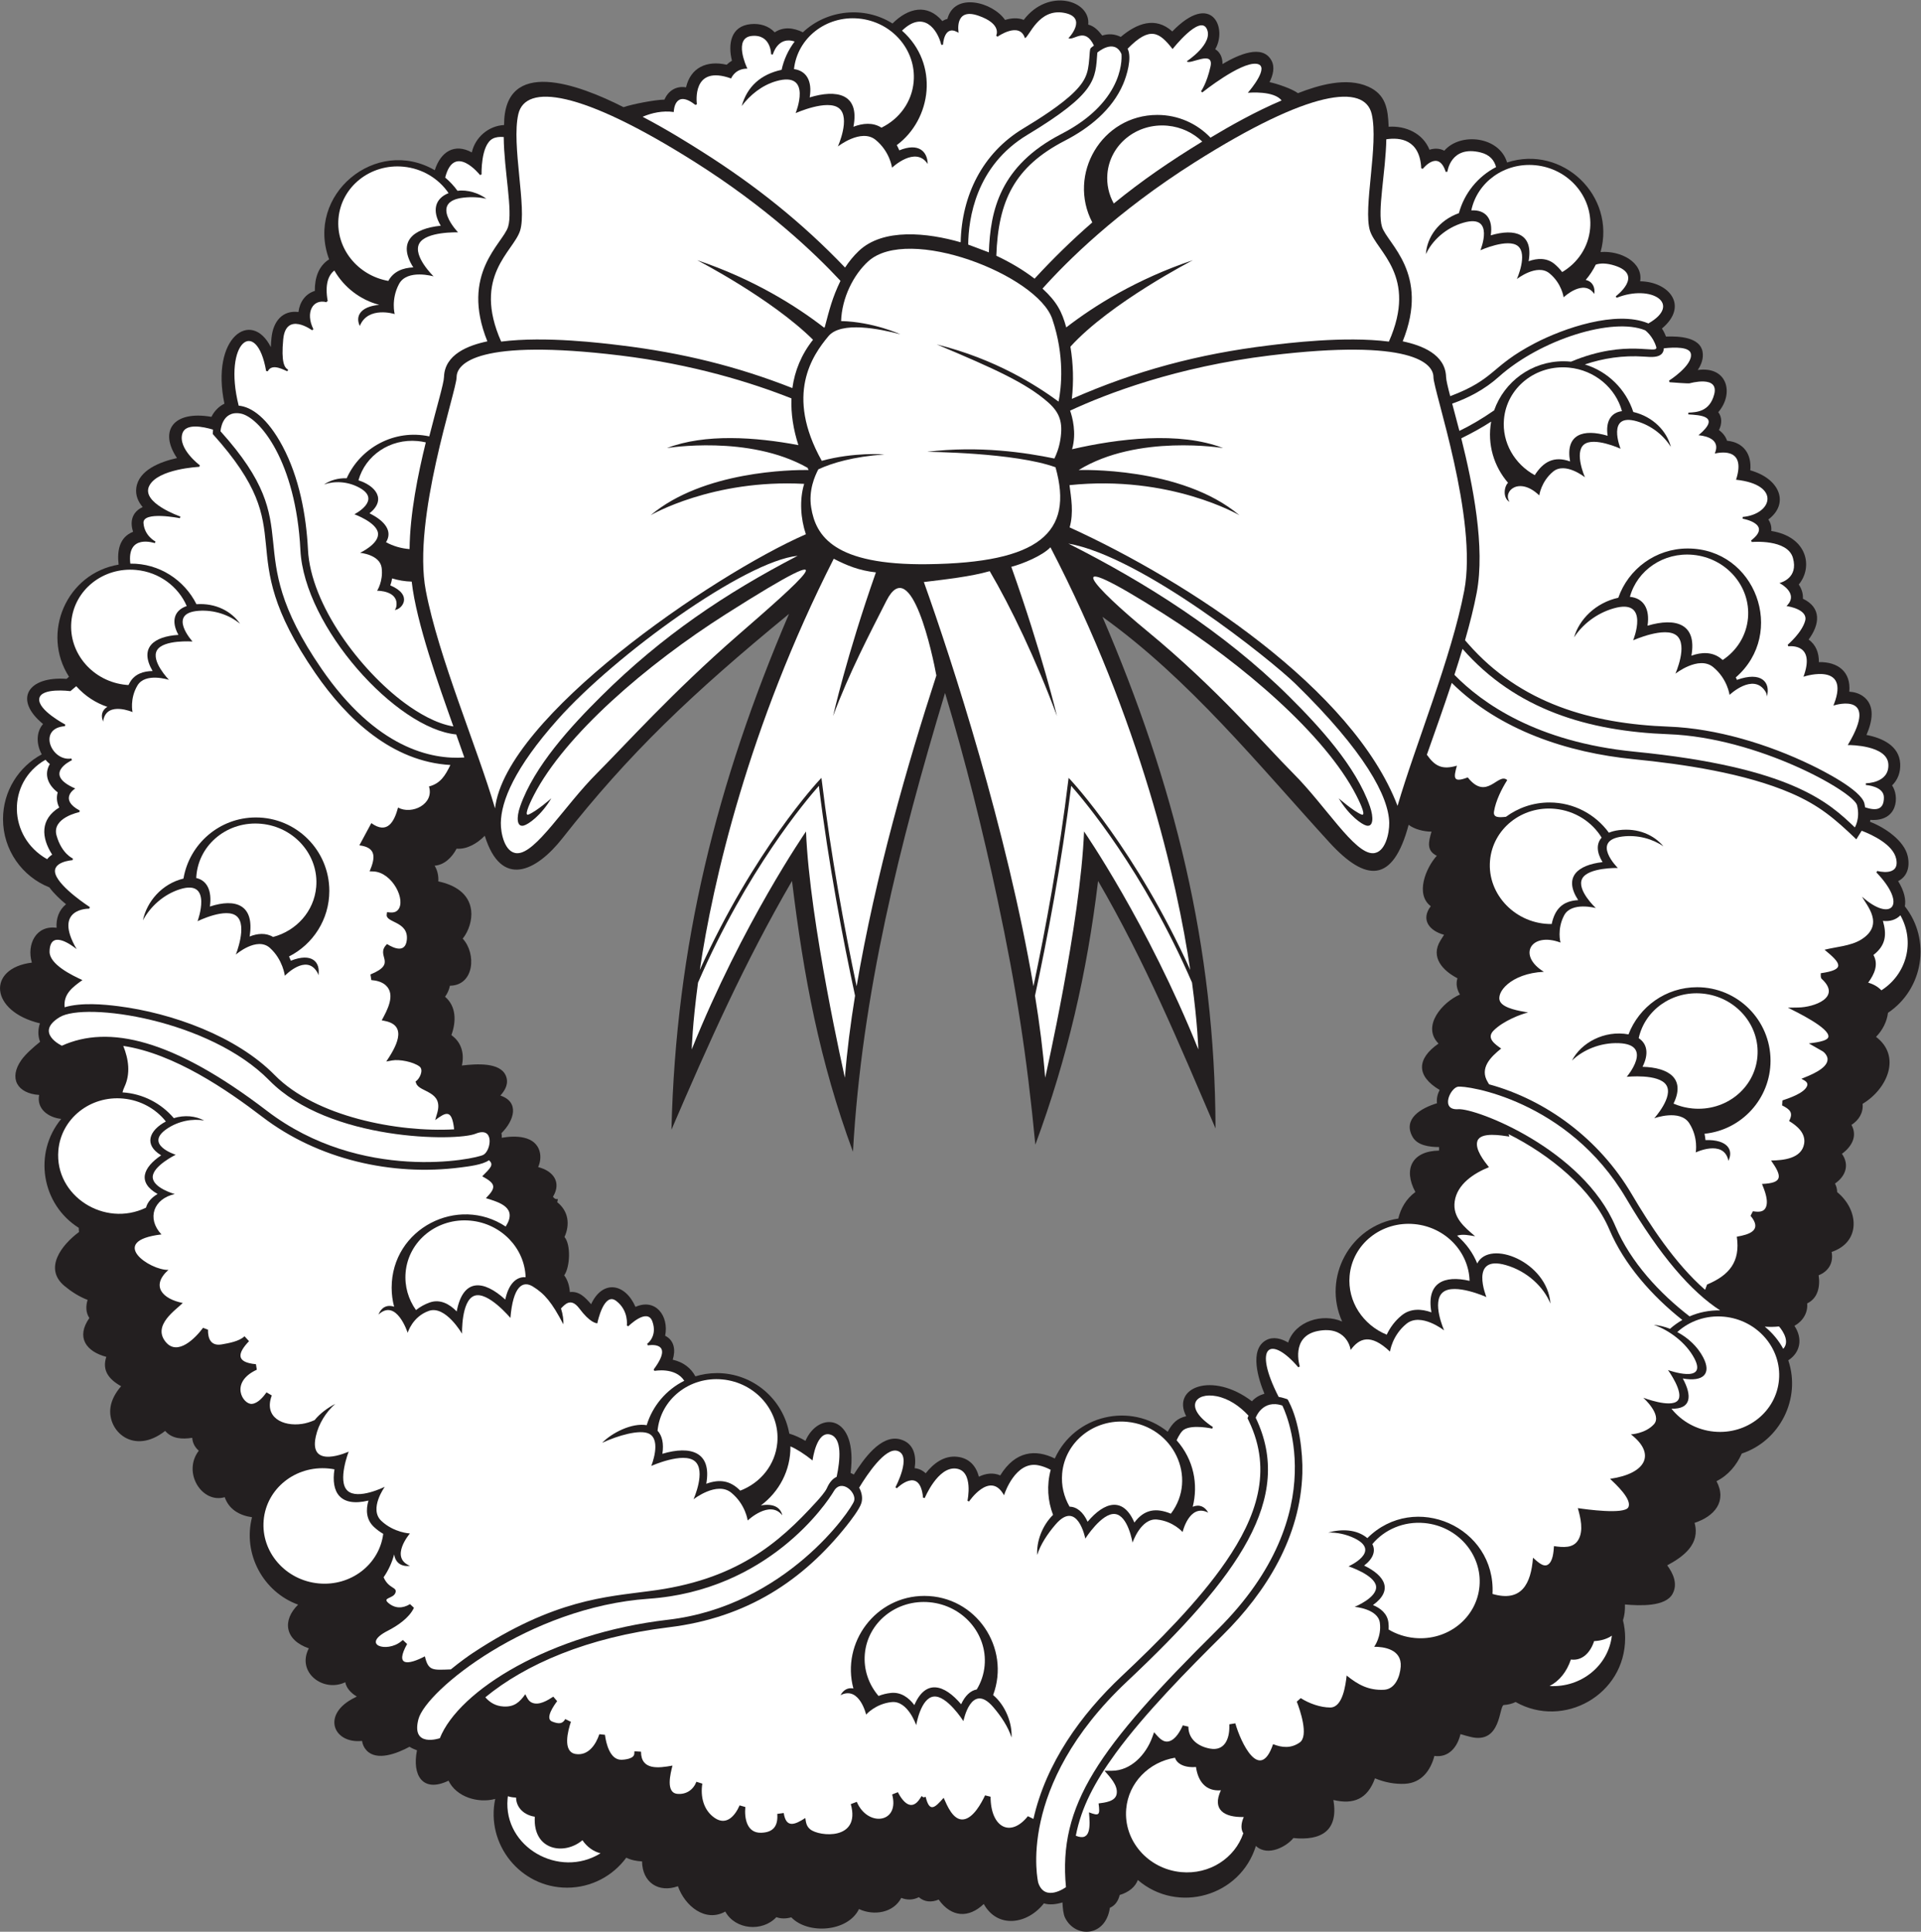
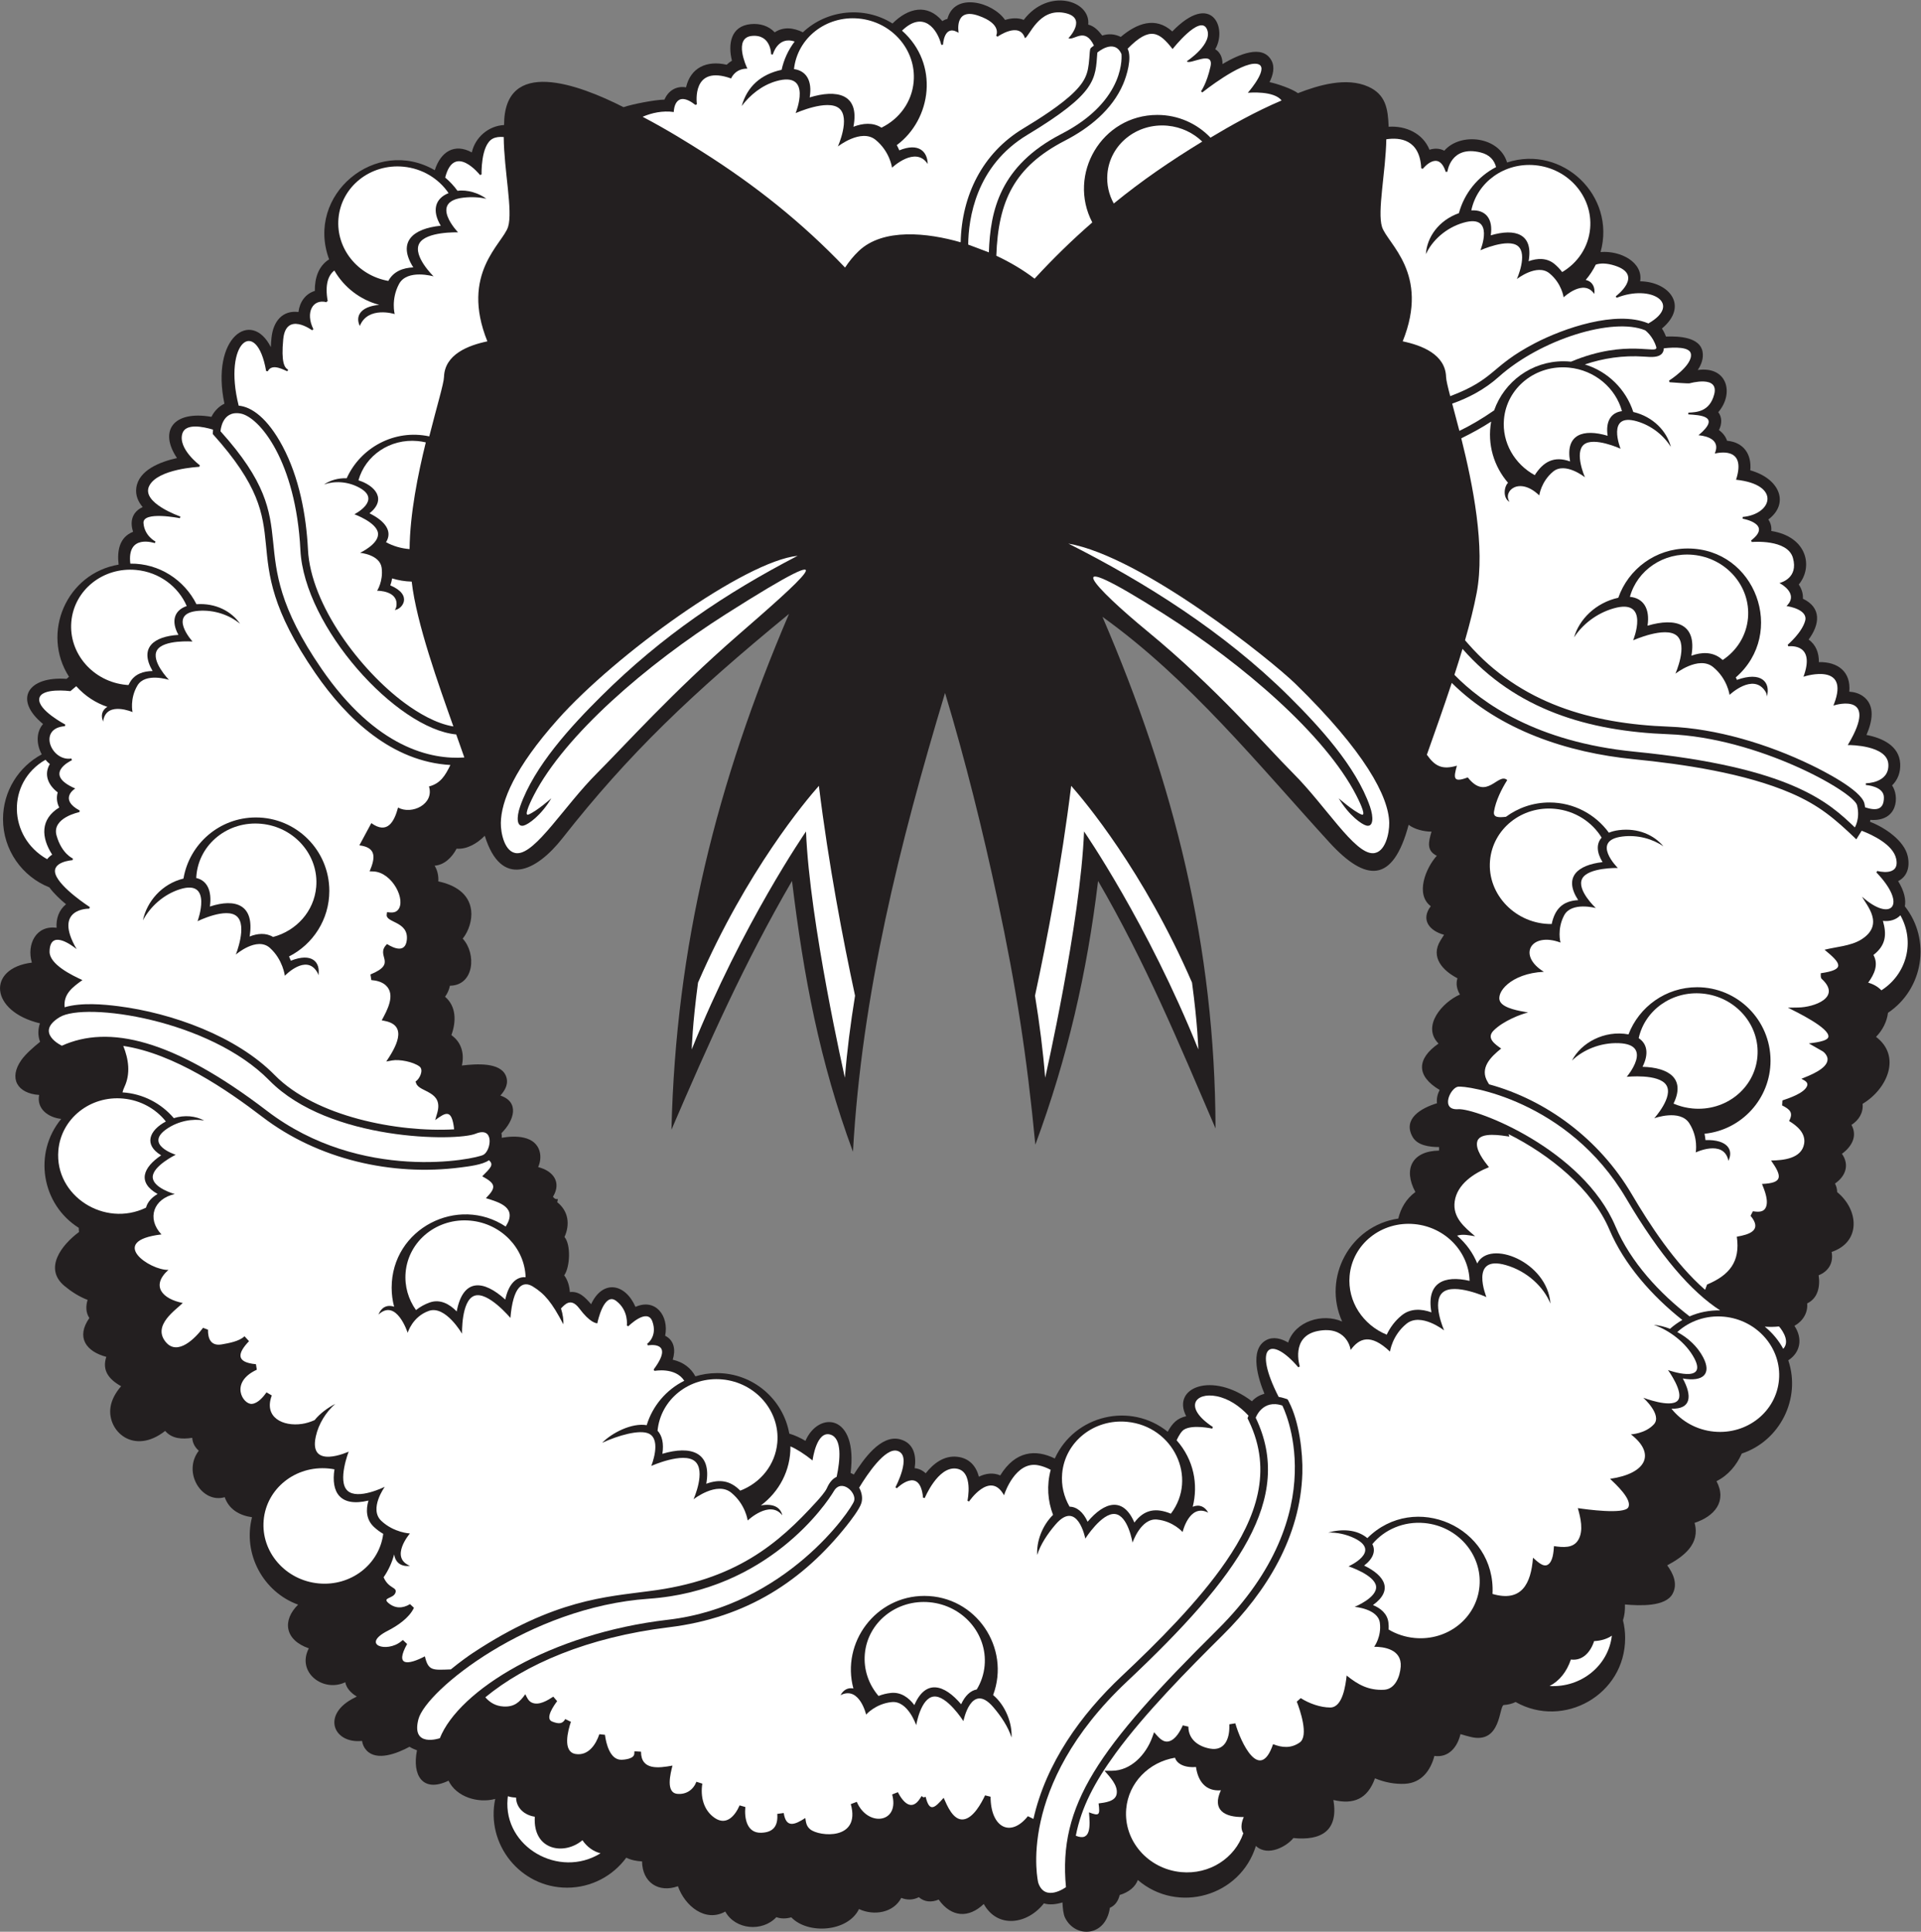
<svg xmlns="http://www.w3.org/2000/svg" viewBox="0 0 730.107 734.107" height="734.107" width="730.107" xml:space="preserve" id="svg2" version="1.1">
  <rect x="0" y="0" width="730.107" height="734.107" fill="#808080" stroke="none" />
  <defs id="defs6" />
  <g transform="matrix(1.333,0,0,-1.333,0,734.107)" id="g10">
    <g transform="scale(0.1)" id="g12">
      <path id="path14" style="fill:#231f20;fill-opacity:1;fill-rule:evenodd;stroke:none" d="m 3342.42,5417.5 c 112.03,115.76 157.96,9.72 122.42,-50.63 14.84,-8.69 21.14,-25.33 20.71,-42.29 45.16,26.79 113.91,57.72 139.66,10.08 10.4,-19.24 4.28,-42.06 -5.5,-61.66 20.95,-4.17 65.04,-19.24 80.97,-31.46 58.85,22.92 138.07,46.51 200.43,18.64 50.43,-22.54 56.29,-63.9 58.21,-114.39 49.35,3.47 98.07,-19.34 116.44,-65.53 14.31,4.62 29,4.2 42.24,-2.72 45.64,53.08 156.82,41.13 178.98,-33.56 157.75,51.35 311.2,-94.92 266.58,-255.37 58.04,4.75 121.92,-29.98 112.86,-83.36 81.68,-0.98 139.97,-69.4 62.06,-134.66 4.84,-7.24 8.41,-14.64 11.59,-22.94 37.37,1.56 96.72,-1.72 104.21,-42.94 3.42,-18.8 -3.19,-36.69 -13.67,-52.37 84.84,11.72 104.23,-67.09 58.6,-120.16 11.29,-15.05 10.46,-33.97 1.9,-51.09 10.66,-7.78 18.96,-17.95 23.12,-30.46 47.31,-4.35 70.49,-38.5 66.2,-84.31 83.57,-23.28 112.71,-94.14 51.4,-140.2 6.76,-9.75 9.73,-20.92 8.42,-32.64 103.3,-16.58 119.75,-102.95 78.38,-152.61 8.15,-12.14 12.76,-26.03 11.79,-40.51 53.71,-25.66 48.38,-73.02 16.26,-116.47 20.89,-14.71 29.8,-38.5 29.27,-64.29 54.53,1.2 91.94,-27.86 86.76,-84.3 14,-0.94 27.66,-4.66 39.33,-13.12 36.24,-26.29 25.57,-73.52 9.63,-110.22 44.78,-8.6 93.34,-30.68 96.16,-81.59 1.36,-24.42 -6.59,-46.22 -23.14,-62.28 20.87,-30 17.47,-103.93 -62,-98.29 -0.27,-1.82 -0.55,-3.64 -0.88,-5.44 43.15,-16.45 97.8,-54.35 107.47,-97.84 7,-31.54 -1.83,-58.51 -27.35,-71.28 17.8,-28.67 22.69,-53.04 19.16,-71.8 75.52,-95.72 52.8,-236.06 -48.07,-303.67 -3,-24.36 -15,-49.25 -34.09,-68.52 72.65,-54.9 32.89,-148.26 -38.3,-190.95 2.42,-25.55 -10.75,-46.6 -31.77,-60.02 17.53,-31.46 1.35,-61.71 -27.16,-82.41 21.8,-31.01 11.29,-63.27 -19.75,-84.8 3.84,-7.62 6.07,-15.88 6.18,-24.48 62.3,-50.76 68.06,-142.45 -15.79,-170.5 5.74,-30.21 -8.08,-54.98 -37.05,-66.55 4.92,-32.33 -2.37,-65.86 -32.72,-80.15 2.54,-27.13 -12.69,-50.99 -36.29,-64 24.77,-37.01 16.22,-76.66 -17.58,-98.25 37.11,-109.82 -24.35,-229.98 -132.51,-265.83 -15.21,-33.66 -38.46,-61.92 -72.09,-78.78 30.44,-57.67 -5.8,-100.23 -62.55,-118.83 16.61,-59.9 -30.38,-95.59 -77.96,-121.12 17.52,-23.9 30.6,-53.517 15,-81.592 -20.13,-36.25 -91.15,-33.945 -135.59,-29.972 0.63,-16.328 -1.2,-31.551 -5.56,-45.055 4.02,-16.203 6.17,-33.148 6.17,-50.598 0,-162.343 -175.88,-259.543 -312.29,-182.394 -10.03,-5.008 -21.72,-7.86 -34.02,-8.59 -13.61,-3.371 -6.82,-112.758 -94.6,-90.832 -9.56,2.391 -19.16,4.922 -28.61,7.891 -8.72,-37.227 -33.86,-67.961 -74.36,-62.149 -10.71,-41.387 -36.8,-77.012 -83.94,-79.492 -28.79,-1.516 -58.64,4.324 -85.47,15.625 -21.25,-59.317 -61.36,-75.363 -118.5,-61.738 15.02,-88.172 -35.19,-116.524 -114.23,-108.496 -16.11,-21.407 -71.61,-55.274 -106.8,-22.551 -44.45,-144.199 -223.26,-194.539 -336.58,-97.086 -7.32,-19.504 -25.04,-34.621 -51.79,-42.793 -3.72,-16.125 -12.83,-30.149 -27.91,-36.399 -12.06,-83.789 -98.68,-87.148 -127.72,-28.641 -5.24,10.535 -6.7,28.141 -7.48,43.875 -17.12,-5.266 -36.88,-7.879 -52.93,-2.637 -46.8,-59.949 -132.03,-72.863 -171.46,-1.77 -42.6,-40.762 -91.97,-38.914 -128.63,12.539 -19.68,-8.406 -40.47,-7.352 -56.52,6.836 -16.18,-8.309 -33.52,-8.711 -50.06,-2.031 -22.21,-42.586 -77.86,-51.773 -120.58,-31.812 -31.37,-65.082 -145.24,-73.313 -193.02,-23.578 -14.15,-4.023 -28.94,-4.578 -42.52,0.469 -40.27,-43.152 -117.64,-35.613 -145.66,15.949 -57.2,-32.012 -115.62,16.59 -134.98,72.246 -55.08,-19.688 -101.54,10.476 -102.34,70.769 -15.66,0.715 -31.33,3.821 -44.99,10.586 -38.12,-51.855 -99.54,-85.515 -168.82,-85.515 -133.46,0 -232.18,124.121 -204.83,253.054 -49.55,-13.386 -111.34,6.02 -133.12,51.977 -73.52,-35.422 -104.39,15.008 -89.99,86.66 -7.36,2.555 -14.85,5.926 -21.24,10.047 -34.85,-18.836 -93.09,-41.848 -122.47,-10.496 -7.38,7.879 -11.46,17.176 -12.95,27.125 -82.704,-8.543 -116.907,76.574 -20.43,123.683 1.86,0.907 3.71,1.836 5.55,2.782 -15.8,9.359 -29.781,23.566 -32.925,40.878 -62.879,-30.175 -139.665,28.215 -103.942,96.583 -69.324,23.957 -75.887,80.039 -30.543,124.582 -99.18,35.996 -158.363,144.26 -131.387,249.17 -35.066,5.08 -65.562,21.78 -77.847,57.17 -65.399,-19.01 -121.227,71.07 -73.883,132.53 -11.258,9.66 -17.773,22.24 -18.762,36.72 -29.129,-4.52 -57.832,-2.86 -77.152,19.72 -89.586,-70.47 -165.742,-0.58 -155.934,67.19 3.254,22.47 15.383,42.94 30.352,60.21 -35.117,19.61 -55.07,45.24 -42.231,83.73 -57.75,15.23 -86.867,55.61 -48.359,110.72 -10.254,15.18 -10.453,34.03 -4.961,51.66 -23.832,8.98 -46.641,23.71 -65.703,39.51 -60.32,50.02 -8.707,117.12 41.27,154.09 -0.465,3.87 -0.833,7.86 -0.786,11.78 -106.367,67.04 -130.339,213.39 -50.007,310.58 -37.743,4.13 -70.719,29.2 -62.922,68.33 -62.325,4.08 -87.496,47.42 -50.739,99.55 12.176,17.26 34.801,36.91 53.375,51.95 -6.597,17.21 -6.347,35.42 -0.379,52.63 -143.535,34.24 -151.515,157.17 -23.035,173.13 -15.453,51.88 11.93,107.42 70.426,99.24 -1.68,26.27 6.664,50.62 26.957,67.16 -16.586,13.67 -34.609,30.43 -47.426,48.05 -77.437,30.73 -132.207,106.33 -132.207,194.7 0,79.85 44.727,149.28 110.489,184.59 -15.309,27.73 -16.93,62.51 3.601,86.52 -85.121,69.75 -43.5,136.6 67.16,128.65 2.145,1.89 4.438,3.95 6.84,6.13 -80.133,124.7 -7.031,294.69 141.508,319.54 -4.813,39.84 2.422,78.35 41.289,93.64 -10.578,31.37 -0.84,57.73 27.328,70.37 -12.855,15.15 -20.98,33.4 -18.23,54.59 6.597,50.82 67.617,74.46 116.011,85.22 -51.961,77.3 -10.894,136.34 98.207,117.47 7.918,16.16 20.918,29.68 37.047,37.57 -39.824,189.7 77.012,270.62 132.364,161.22 0.289,8.67 0.929,17.31 1.742,25.69 4.726,48.85 32.324,80.02 76.976,74.41 3.313,27.79 19.348,51.84 46.664,60.11 -0.5,37.22 10.731,71.12 40.731,90.01 -68.32,184.01 133.263,351.62 301.293,254.11 16.86,53.34 56.69,77.57 105.56,50.76 9.66,43.23 47.86,75.87 92.02,78.06 -0.09,194.27 211.56,116.44 340.53,50.93 25.49,8.64 88.31,20.96 116.78,21.53 11.22,26.29 34.42,39.51 61.52,35.04 12.97,56.21 59,77.5 115.8,64.42 4.58,4.4 9.64,8.29 15.08,11.54 -11.5,45.64 -4.49,98.7 53.67,104.24 26.46,2.52 50.96,-4.97 68.22,-23.41 25.49,16.89 54.12,12.91 80.41,0.1 68.38,64.73 175.22,75.75 255.48,25.1 44.91,44.79 99.41,57.27 142.04,6.86 4.46,2.85 9.32,4.95 14.52,6.22 20.15,77.24 129.33,48.07 164.34,-3 17.53,5.39 36.5,7 53.22,0.16 69.7,92.14 191.1,56.29 183.92,-13.4 17.31,-4.49 28.67,-16.6 39.88,-31.23 18.4,5.8 35.28,4.64 52.92,-3.85 45.59,38.53 98.76,59.14 146.92,15.55 z M 2044.28,1592.68 c 103.04,0 188.72,-74.48 206.15,-172.51 16.1,-4.75 31.83,-12.2 46.03,-20.61 37.84,86.25 150.26,76.95 128.74,-91.57 3.14,-1.27 6.22,-2.76 9.17,-4.43 26.57,41.5 76.52,115.12 132.13,100.3 39.71,-10.6 46.72,-47.71 41.37,-82.21 11.98,-1.23 22.66,-6.26 31.44,-14.6 22.21,28.13 52.63,51.47 90.45,47.03 34.67,-4.08 53.53,-27.19 61.29,-56.76 19.44,9.59 40.93,12.36 60.83,3.69 43.17,70.42 101.33,75.08 155.53,48.23 56.57,123.97 216,161.73 321.98,76.23 13.74,25.18 27.28,38.5 52.68,44.33 -42.79,82.18 74.61,128.5 187.45,42.58 10.2,11.04 21.5,17.37 35.64,21.51 -16.61,39.58 -44.57,125.9 4.98,152.74 20.24,10.98 43.32,4.47 62.63,-6.79 19.93,60.81 97.79,84.59 154.03,59.82 -56.94,125.43 22.48,273.32 160.01,293.58 7.08,29.5 22.37,56.19 48.72,75.69 -35.57,66.05 -8.77,116.91 67.47,118.1 -0.1,3.36 -0.07,6.73 0.11,10.08 -28.29,-0.02 -62.15,4.83 -75.7,29.23 -28.59,51.47 24.59,81.95 69.71,95.65 -1.47,13.89 1.36,25.52 7.57,37.94 -67.37,39.83 -65.55,88.92 -3.21,132.19 -48.93,49.77 11.16,118.11 61.1,139.81 -8.6,14.41 -12.19,30.58 -7.08,46.36 -41.07,21.29 -78.4,59.76 -48.2,108.12 3.31,5.28 6.62,10.56 9.99,15.81 -41.68,11.23 -67.22,43.03 -37.89,81.51 -45.19,34.4 -13.74,109.52 17.14,143.75 -29.75,14.98 -23.77,38.95 -15,68.87 -21.17,-0.13 -48.65,6.5 -65.25,19.47 -44.68,-167.69 -121.99,-163.86 -226.2,-49.87 -202.59,221.6 -399.59,465.73 -646.76,642.73 204.81,-475.93 320.94,-938.71 322.4,-1458.45 -105.63,246 -200.3,474.05 -334.89,705.5 -31.64,-262.74 -87.08,-503.57 -178.89,-751.8 -24.13,252.87 -54.59,449.05 -107.92,699.05 -41.71,195.57 -91.8,397.16 -149.54,588.73 -129.55,-430.02 -237.27,-858.47 -262.55,-1307.98 -95.03,256.93 -140.82,500.44 -173.76,772.11 -135.29,-232.63 -237.57,-462.04 -343.73,-709.28 12.51,524.44 128.93,988.8 335.15,1470.52 -278.68,-228.9 -456.18,-398.04 -646.02,-639.62 -74.37,-94.64 -174.59,-144.49 -221.41,7.16 -21.38,-21.91 -51.06,-39.34 -80.35,-36.87 -13.88,-26.19 -35.57,-46.34 -62.65,-48.56 8.1,-13.06 11.53,-28.69 10.54,-44.74 44.58,-9.42 87.93,-32.9 93.71,-83.06 3.03,-26.38 -6.6,-58.28 -24.15,-80.12 39.53,-42.51 33.19,-133.41 -36.47,-134.2 -2.24,-11.43 -7.01,-22 -13.86,-31.43 32.07,-27.43 32.22,-70.4 18.03,-109.44 29.16,-20.61 37.33,-53.32 29.91,-86.65 43.62,5.29 108.92,8.9 125.15,-28.58 9.33,-21.53 -0.9,-41.02 -15.36,-57.02 55.31,-18.61 39.46,-71.07 3.05,-107.26 1.05,-4.54 1.12,-8.77 0.81,-13.1 39.16,6.86 96.75,6.48 108.45,-40.6 3.48,-14.03 1.36,-29.44 -4.57,-43.01 43.52,-10.95 67.05,-43.64 42.17,-84.56 11.61,-15.05 16.67,2.89 12.19,-15.54 31.66,-25.06 37.13,-62.85 20.68,-99.14 18.87,-22.27 15.78,-86.24 -0.84,-109.32 10.31,-13.72 15,-30.5 16.09,-47.71 26.79,3.29 44.13,-15.41 60.63,-34.62 32.85,70.76 97.06,59.95 126.53,-7.56 57.36,25.5 95.94,-26.03 84.6,-82.35 26.33,-13.21 30.22,-41.22 21.58,-68.3 30.76,-6.99 52.09,-24.08 64.63,-47.43 19.48,5.99 40.17,9.23 61.61,9.23 v 0" />
      <path id="path16" style="fill:#ffffff;fill-opacity:1;fill-rule:evenodd;stroke:none" d="m 2951.02,2668.59 c 13.08,-80.39 23.1,-158.98 28.98,-233.84 0,0 100.77,443.39 110.85,702.04 0,0 181.38,-262.02 325.83,-621.43 0,0 -1.68,69.77 -17.97,190.59 -138.43,318.93 -307.81,519.45 -344.55,560.93 -27.61,-224 -68.91,-439.45 -103.14,-598.29 z m -513.09,0 c -13.08,-80.39 -23.09,-158.98 -28.97,-233.84 0,0 -100.78,443.39 -110.85,702.04 0,0 -181.39,-262.02 -325.83,-621.43 0,0 1.67,69.77 17.96,190.59 138.43,318.93 307.82,519.45 344.56,560.93 27.61,-224 68.9,-439.45 103.13,-598.29 v 0" />
      <path id="path18" style="fill:#ffffff;fill-opacity:1;fill-rule:evenodd;stroke:none" d="m 1474.59,3074.8 c 53.16,-0.93 134.2,134.7 227.57,228.07 77.04,77.03 214.95,230.76 401.45,393.11 168.19,146.41 350.84,304.63 -33.06,60.96 -227.36,-144.32 -459.98,-345.17 -548.32,-516.61 -16.34,-31.73 -27.44,-60.12 -15.37,-55.32 22.73,9.04 65.14,46.27 65.14,46.27 -29.54,-49.25 -65.49,-74.28 -78.7,-77.68 -20.08,-5.17 -21.25,22.96 -10.35,54.35 39.98,115.12 145.64,229.44 230.86,314.02 173.82,172.48 353.63,293.21 560.38,400.71 -151.03,-15.69 -518.82,-281.61 -683.08,-465.67 -124.88,-139.93 -162.23,-233.9 -163.14,-295.96 -0.42,-28.67 10.83,-85.61 46.62,-86.25 z m 2439.77,0 c -53.15,-0.93 -134.19,134.7 -227.57,228.07 -78.82,78.82 -217.83,242.15 -414.73,404.2 -147.17,121.11 -278.04,255.84 46.67,49.66 227.25,-144.31 459.69,-345.05 547.99,-516.4 16.35,-31.73 27.44,-60.12 15.37,-55.32 -22.73,9.04 -65.13,46.27 -65.13,46.27 29.54,-49.25 65.48,-74.28 78.69,-77.68 20.09,-5.17 21.25,22.96 10.36,54.35 -39.99,115.12 -145.64,229.44 -230.87,314.02 -185.05,183.64 -411.47,325.89 -629.05,435.53 211.44,-37.3 579.29,-333.16 647.83,-400.09 197.35,-192.76 265.96,-321.43 267.06,-396.36 0.43,-28.67 -10.82,-85.61 -46.62,-86.25 v 0" />
-       <path id="path20" style="fill:#ffffff;fill-opacity:1;fill-rule:evenodd;stroke:none" d="m 2634.13,3847.88 c 81.3,-227.59 236.67,-707.18 312.42,-1152.39 33.78,159.62 73.36,371.31 100.33,594.17 l 7.33,-7.93 c 0.71,-0.78 185.35,-198.51 339.42,-539.72 -37.57,255.04 -142.95,712.92 -398.6,1204.96 -22.8,-24.08 -78.94,-47.25 -111.56,-55.73 87.85,-246.92 130.12,-425.27 130.12,-425.27 -59.41,160.22 -132.32,312.14 -191.68,412.91 -54.08,-15.47 -124.08,-23.23 -187.78,-31 z m -237.77,858.64 c -74.96,80.55 -211.18,209.73 -413.4,337.66 -328.91,208.09 -484.97,224.87 -505.11,137.61 -20.14,-87.27 25.17,-268.5 5.04,-332.27 -18.91,-59.89 -137,-128.68 -53.95,-316.18 126.47,16.23 291.69,-4.79 341.76,-10.85 173.4,-20.98 331.16,-59.65 488.52,-121.68 6.72,48.89 25.49,95.69 58.89,137.76 -118.52,117.62 -330.45,226.9 -330.45,226.9 161,-54.15 281.91,-130.31 362.22,-192.48 l 1.69,1.56 c 13.7,51.5 21.33,83.32 44.79,131.97 z m -139.72,-335.14 c -112.54,44.66 -279.91,97.17 -489.39,122.52 -403.52,48.81 -465.35,-22.77 -465.35,-61.83 0,-39.05 -126.91,-403.52 -87.86,-608.53 36.32,-190.7 147.09,-448.33 197.44,-620.96 29.26,259.15 617.92,664.13 886.23,781.53 -14.9,44.15 -18.75,98.46 -4.85,143.65 -261.65,13.95 -437.75,-89.45 -437.75,-89.45 149.79,126.3 402.55,129.52 450.38,128.96 -1.06,2.11 -2.1,4.23 -3.11,6.36 -167.25,94.96 -400.82,56.19 -400.82,56.19 108.02,41.64 252.89,31.48 374.79,8.42 -14.33,44.39 -21.51,89.37 -19.71,133.14 z m 715.76,313.01 c 69.2,77.47 211.64,219.38 433.6,359.79 328.9,208.09 484.97,224.87 505.11,137.61 20.13,-87.27 -25.18,-268.5 -5.05,-332.27 18.92,-59.89 137.01,-128.68 53.96,-316.18 -126.47,16.23 -291.7,-4.79 -341.77,-10.85 -200.44,-24.25 -379.99,-72.14 -562.19,-152.42 5.5,50.09 4.1,99.32 -4.07,148.81 113.14,124.81 349.3,246.59 349.3,246.59 -160.32,-53.93 -280.91,-129.69 -361.22,-191.72 -12.16,44.84 -26.89,73.2 -67.67,110.64 z m 78.71,-347.84 c 103.51,48.01 302.58,124.92 570.6,157.35 403.52,48.81 465.34,-22.77 465.34,-61.83 0,-39.05 126.91,-403.52 87.87,-608.53 -36.31,-190.7 -139.9,-441.13 -190.24,-613.77 -126.98,332.03 -595.29,639.19 -934.88,793.87 12.02,43.08 4.12,83.86 -0.39,120.46 287.18,30.06 484.44,-85.79 484.44,-85.79 -165.97,139.93 -458.35,128.79 -458.35,128.79 167.78,103.27 411.89,62.72 411.89,62.72 -125.12,48.23 -299.66,26.97 -430.7,-3.35 13.45,46.24 0.67,92.41 -5.58,110.08 z m -717.88,-167.36 c -10.01,-19.03 -28.21,-59.86 -20.39,-108.79 13,-81.35 65.09,-164.92 331.92,-161.67 318.03,3.87 417.44,89.59 364.74,276.35 -115.81,42.24 -366.36,44 -366.36,44 149.74,18.3 282.99,-2.47 363.2,-19.04 4.56,9.22 13.26,29.3 17.16,55.02 7.18,47.47 -1.11,75.45 -35.86,105.78 -62.37,54.45 -150.22,94.45 -316.81,164.46 167.85,-41.62 285.35,-117.51 347.43,-163 7.76,39.45 18.11,129.53 -18.09,235.73 -42.66,125.11 -410.48,268.4 -524.87,163.92 -42.14,-38.48 -74.9,-103.98 -77.13,-170.04 92.25,-2.35 169.19,-37.81 169.19,-37.81 -59.33,15.8 -169.19,37.81 -205.19,-5.21 -45.78,-54.75 -124.65,-166.68 -19.13,-355.44 92.43,25.28 178.46,18.39 178.46,18.39 -89.88,-6.86 -148.83,-24.42 -188.27,-42.65 z m 336.54,-587.72 c -82.32,-252.95 -173.27,-568.04 -227.37,-885.98 -33.77,159.62 -73.36,371.31 -100.32,594.17 l -7.33,-7.93 c -0.72,-0.78 -185.36,-198.51 -339.42,-539.72 36.72,249.38 138.65,693.33 381.84,1172.29 37.99,-19.46 72.04,-33.56 120.21,-38.88 -83.84,-238.56 -122.01,-409.45 -122.01,-409.45 45.44,122.58 104.57,235.1 152.08,328.63 70.55,138.88 133,-160.99 142.32,-213.13 v 0" />
      <path id="path22" style="fill:#ffffff;fill-opacity:1;fill-rule:evenodd;stroke:none" d="m 3580.25,1465.35 c 0,0 18.98,53.78 75.92,34.81 0,0 156.43,-300.86 -185.22,-639.359 -341.66,-338.488 -453.8,-499.492 -431.65,-733.594 0,0 -60.11,-44.285 -79.09,12.656 0,0 -66.43,272.93 253.07,573.457 319.51,300.53 477.22,523.04 366.97,752.03 z m -451.51,3891.94 c 0,0 48.16,41.83 68.73,-4.04 0,0 16.56,-131.13 -170.83,-227.77 -176.2,-90.86 -203.05,-219.28 -207.2,-337.81 l -58.92,22.21 c 0.76,73.6 21.6,224.1 168.05,312.44 199.3,120.21 194.42,158.71 200.17,234.97 z M 4140.51,4356.52 c 44.18,15.44 91.33,39.29 132.54,76.17 120.2,107.56 325.83,170.82 417.58,132.86 0,0 22.14,-15.82 31.63,-47.46 7.21,-24.05 -82.61,25.07 -242.98,-41.94 -7.1,0.73 -14.3,1.11 -21.58,1.11 -91.32,0 -169,-58.5 -197.63,-140.04 -35.8,-24.84 -68.81,-43.92 -99.03,-58.4 -7.43,28.94 -14.52,55.22 -20.53,77.7 z M 628.734,4277.68 c 0,0 3.161,60.09 56.942,50.61 53.777,-9.49 158.172,-136.03 170.828,-389.11 10.957,-219.19 273.436,-509.5 444.236,-525.79 7.65,-21.6 15.45,-43.62 23.18,-65.69 -92.81,-6.44 -250.71,25.2 -407.311,252.99 C 673.023,3955 888.141,3989.8 628.734,4277.68 Z m 3518.086,-694.3 c 78.31,-80.43 234.32,-191.59 513.04,-219.08 449.21,-44.28 555.89,-146.39 628.66,-215.99 0,0 15.82,25.32 6.32,63.27 -9.49,37.96 -281.55,192.97 -537.79,202.46 -228.98,8.49 -435.23,70.03 -587.13,243.31 -7.28,-24.38 -15.04,-49.13 -23.1,-73.97 z m 925.5,-1857.72 c 0,0 35.52,-38.84 12.09,-63.77 -13.26,24.39 -31.23,45.84 -52.67,63.17 13.68,-1.06 27.21,-0.84 40.58,0.6 z m -254.98,28.77 c -84.61,64.97 -168.17,154.52 -211.25,256.37 -93.04,219.93 -397.17,337.72 -448.47,334.18 -51.29,-3.53 -23.45,59.24 -1.32,64.04 22.14,4.81 314.22,-36.61 480.18,-318.22 96.9,-164.41 185.49,-266 267.97,-319.34 -30.99,0.56 -60.19,-5.41 -87.11,-17.03 z M 176.355,2525.98 c 0,0 -79.085,37.09 -6.328,81.38 72.766,44.29 427.075,-6.32 597.899,-180.31 170.828,-174 534.624,-174 588.404,-151.84 53.78,22.13 44.29,-47.47 22.15,-60.11 -22.15,-12.66 -348.31,-80.51 -617.21,125.11 -268.891,205.63 -452.047,245.88 -584.915,185.77 z M 1254.11,551.797 c 0,0 -82.64,-28.301 -61.11,54.109 21.54,82.414 315.79,319.778 656.02,343.457 340.24,23.676 507.17,270.517 528.6,306.977 21.42,36.46 64.82,-3.34 57.69,-27.83 -7.12,-24.49 -194.48,-299.963 -530.73,-339.006 -336.24,-39.035 -596.71,-202.152 -650.47,-337.707 v 0" />
      <path id="path24" style="fill:#ffffff;fill-opacity:1;fill-rule:evenodd;stroke:none" d="m 3544.91,280.691 c -23.95,-70.742 -96.4,-118.261 -177.28,-110.601 -94.32,8.933 -164.44,89.539 -156.58,180 6.55,75.379 65.19,133.844 139.15,146.062 4.94,-16.3 25.67,-29.199 59.81,-26.394 5.51,-39.973 27.33,-70.16 71.05,-66.43 -26.05,-55.332 9.42,-77.574 65.18,-76.18 -8.38,-18.984 -8.53,-35.019 -1.33,-46.457 z M 351.43,2375.32 c 49.941,-4.73 93.09,-29.55 121.48,-65.29 -47.551,-25.33 -63.879,-66.27 -13.375,-96.52 -51.191,-34.28 -69,-76.95 -10.234,-110.26 -15.547,-9.11 -28.5,-21.99 -33.012,-38.93 -118.187,-57.43 -261.168,33.51 -249.887,163.38 7.856,90.44 90.711,156.56 185.028,147.62 z m -217.078,682.46 c -111.969,62.99 -116.403,219.25 -4.723,283.44 3.754,-4.47 7.914,-8.58 12.437,-12.23 -17.511,-29.82 -5.003,-59.97 22.524,-80.79 -4.317,-14.48 -2.547,-29.7 4.281,-43.07 -54.406,-33.46 -51.641,-85.25 -20.137,-134.33 -5.605,-3.81 -10.449,-8.16 -14.382,-13.02 z M 1191.02,4249.8 c 7.87,-0.75 15.54,-2.03 23.02,-3.79 -22.43,-91.21 -45.3,-203.56 -46.22,-304.23 -24.36,1.82 -47.11,8.75 -67.2,19.59 19.81,31.53 -3.54,60.99 -47.12,82.38 49.45,39.49 17.21,78.57 -31.47,94.12 19.56,70.85 89.99,119.42 168.99,111.93 z m 2138.06,898.98 c 38.79,-3.67 73.17,-20.43 98.79,-45.24 -91.69,-56.08 -172.23,-111.24 -252.27,-176.56 -13.97,25.27 -20.81,54.46 -18.18,84.84 7.3,83.91 84.16,145.25 171.66,136.96 z M 4595.75,844.148 c -9.93,-85.918 -87.82,-148.66 -177.66,-143.582 28.15,14.395 49.11,40.711 60.83,75.567 33.34,-4.434 56.15,20.984 66.22,52.488 20.51,0.969 37.35,6.477 50.61,15.527 z M 4473.13,4459.18 c 74.21,-7.03 133.44,-58.44 151.48,-124.11 -31.51,-3.94 -47.15,-29.46 -40.9,-70.21 -69.2,20.55 -121,4.71 -107.1,-73.2 -45.52,16.54 -76.53,-0.91 -100.73,-39.09 -57.17,31.27 -93.57,92.46 -87.78,158.98 7.85,90.46 90.71,156.57 185.03,147.63 z m -39.74,-1257.84 c 57.45,-5.45 105.92,-37.47 133.26,-82.12 -15.23,-16.75 -14.92,-41.5 2.59,-69.84 -71.15,-8.03 -112.34,-42.54 -69.48,-108.33 -45.46,-2.39 -66.55,-26.4 -75.61,-68.12 -100.78,-1.22 -184.27,83.11 -175.79,180.77 7.86,90.46 90.71,156.57 185.03,147.64 z m 482.3,-1447.9 c 94.33,-8.94 164.45,-89.55 156.58,-179.99 -7.84,-90.46 -90.71,-156.57 -185.02,-147.64 -49.98,4.74 -93.17,29.6 -121.56,65.39 56.2,-1.69 59.56,36 32.28,86.14 58.8,-10.39 82.87,13.5 57.9,60.65 -16.51,31.17 -43.42,55.61 -73.62,71.62 34.29,31.36 82.18,48.68 133.44,43.83 z M 3213.44,1453.76 c 131.86,-12.5 202.56,-159.54 125,-261.87 -41.54,17 -75.44,13.14 -104.08,-25.29 -32.09,74.78 -85.53,59.11 -133.35,2.36 -12.87,28.06 -31.13,42.63 -51.42,42.9 -16.12,27.87 -24.12,60.37 -21.18,94.27 7.86,90.45 90.71,156.57 185.03,147.63 z M 2059.71,1574.6 c 94.31,-8.92 164.43,-89.53 156.58,-179.99 -5.53,-63.57 -48.1,-115.12 -105.65,-137.04 -28.49,28.82 -58.46,33.57 -96.93,19.6 16.23,90.99 -44.28,109.49 -125.1,85.5 4.48,29.17 -0.66,51.67 -13.79,65.78 8.63,89.69 91.08,155.05 184.89,146.15 z m -909.63,3457.37 c 54.51,-5.17 100.94,-34.26 128.9,-75.37 -38.92,-15.33 -47.86,-50.29 -22.26,-92.95 -78.79,-7.87 -124.81,-45.47 -78.35,-118.79 -29.42,-1.18 -56.53,-11.43 -71.17,-38.54 -86.93,15.34 -149.598,92.25 -142.145,178.02 7.855,90.46 90.715,156.57 185.025,147.63 v 0" />
      <path id="path26" style="fill:#ffffff;fill-opacity:1;fill-rule:evenodd;stroke:none" d="m 4377.25,5036.16 c 94.31,-8.93 164.43,-89.53 156.57,-179.99 -4.65,-53.6 -35.66,-98.66 -79.77,-124.61 -6.45,8.65 -13.95,16.53 -22.4,23.44 -21.44,17.5 -48.47,16.47 -73.26,7.47 14,78.53 -38.2,94.48 -107.95,73.78 7.19,46.79 -14.27,73.67 -55.44,71.14 16.89,80.6 94.62,137.08 182.25,128.77 z M 5418.38,2897.81 c 42.21,-74.95 18.58,-167.41 -54.15,-213.93 -9.09,9.64 -21.52,17.28 -37.61,21.88 17.68,24.4 30.09,51.49 14.97,78.94 35.92,27.83 38.08,58.56 27.02,97.25 19.62,-2.56 37.89,3.22 49.77,15.86 z M 1712.29,223.719 c -118.16,-73.106 -277.02,17.832 -265.09,155.031 0.23,2.566 0.51,5.117 0.86,7.645 7.48,-2.508 15.32,-3.672 23.29,-3.75 0.83,-29.872 23.6,-50.067 53.53,-54.657 -6.16,-96.25 83.96,-111.008 135.77,-67.004 13.12,-19.168 31.21,-32.207 51.64,-37.265 z M 2448.5,5454.32 c 94.32,-8.94 164.44,-89.53 156.58,-179.99 -5.07,-58.41 -41.42,-106.66 -91.93,-131.12 -24.26,15.75 -53.42,12.73 -79.85,2.62 18.53,95.49 -48.94,106.74 -124.71,83.65 7.89,47.55 -9.75,76.01 -44.76,80.77 9.69,88.63 91.6,152.89 184.67,144.07 z M 388.379,3882.3 c 66.008,-6.25 120.144,-47.61 144.019,-102.87 -35.789,-12.17 -45.191,-43.14 -23.664,-82.22 -70.351,-4.42 -112.523,-36.35 -73.597,-103.11 -25.559,-0.07 -50.496,-8.16 -64.164,-31.23 -1.68,-2.83 -3.243,-5.73 -4.688,-8.67 -2.113,0.12 -4.234,0.27 -6.351,0.47 -94.321,8.93 -164.442,89.54 -156.582,180 7.855,90.45 90.711,156.56 185.027,147.63 z m 356.617,-723.65 c 94.317,-8.93 164.438,-89.53 156.574,-179.99 -6.058,-69.79 -56.773,-125.09 -122.957,-142.61 -20.566,12.35 -44.593,10.2 -66.883,1.25 14.692,91.01 -40.085,109.5 -113.25,85.51 6.325,45.5 -8.507,74.75 -38.953,81.25 0.102,2.32 0.239,4.64 0.438,6.96 7.855,90.45 90.715,156.57 185.031,147.63 z M 1341.56,2027.29 c 87.72,-8.32 154.49,-78.62 157.08,-161.19 -27.53,1.9 -48.8,-20.36 -57.97,-63.79 -61.46,56.08 -120.36,62.21 -138.5,-33.79 -21.17,21.81 -47.87,35.57 -76.54,25.61 -14.18,-4.92 -27.47,-12.29 -39.57,-21.75 -21.63,30.51 -32.95,67.96 -29.54,107.28 7.87,90.46 90.72,156.57 185.04,147.63 z M 936.773,1320.74 c 5.707,-0.54 11.325,-1.35 16.836,-2.4 -10.168,-65.01 15.579,-108.54 97.011,-89.06 -7.93,-26.32 -6.59,-54.29 15.29,-74.92 8.09,-7.62 17.06,-14.3 26.75,-19.98 -11.11,-87.17 -92.25,-149.985 -184.336,-141.267 -94.32,8.937 -164.437,89.547 -156.582,179.997 7.86,90.45 90.715,156.57 185.031,147.63 z M 2650.84,939.402 c 94.31,-8.933 164.43,-89.539 156.57,-180 -2.18,-25.105 -10.14,-48.328 -22.52,-68.601 -17.51,-3.125 -33.14,-17.395 -44.52,-42.238 -47.83,56.738 -101.27,72.414 -133.36,-2.364 -16.08,21.574 -38.55,37.602 -66.63,34.707 -12.24,-1.269 -24.16,-4.195 -35.5,-8.64 -27.75,32.429 -42.96,74.765 -39.08,119.5 7.86,90.461 90.72,156.574 185.04,147.636 z M 4033.01,2017.43 c 87.93,-8.33 154.8,-78.95 157.1,-161.77 -72.45,16.81 -123.94,-5.02 -108.82,-89.8 -28.72,10.43 -60.06,11.61 -84.9,-8.67 -18.25,-14.89 -32.65,-33.71 -42.56,-54.96 -67.4,27.48 -112.22,94.28 -105.85,167.57 7.85,90.45 90.71,156.57 185.03,147.63 z m 28.75,-852.26 c 94.31,-8.93 164.44,-89.53 156.58,-179.994 -7.85,-90.449 -90.71,-156.563 -185.03,-147.625 -27.08,2.566 -52.16,11.043 -73.97,23.961 0.38,6.972 0.12,13.988 -0.8,20.976 -3.23,24.2 -21.81,39.797 -43.92,48.891 58.67,42.324 34.06,84.031 -25.23,112.581 25.82,19.59 33.66,41.65 23.5,61.22 34.42,41.38 89.37,65.63 148.87,59.99 z m 792.41,1509.53 c 94.31,-8.93 164.44,-89.53 156.58,-179.99 -7.85,-90.45 -90.71,-156.57 -185.03,-147.63 -7.82,0.74 -15.47,1.98 -22.93,3.67 -2.74,0.84 -5.53,1.55 -8.38,2.12 -7.88,2.19 -15.52,4.89 -22.86,8.07 34.62,70.96 -12.67,102.83 -88.39,104.92 18.36,36.26 13.7,65.62 -10.91,81.57 17.52,79.8 94.84,135.52 181.92,127.27 z m -26.87,1250.71 c 94.32,-8.94 164.44,-89.54 156.59,-179.99 -4.39,-50.46 -32.11,-93.33 -72.13,-119.83 -1.41,1.23 -2.84,2.45 -4.3,3.64 -24.84,20.28 -56.18,19.1 -84.91,8.66 16.23,91 -44.28,109.5 -125.1,85.51 7.46,48.62 -11.77,78.69 -50.22,82.26 20.6,75.75 95.76,127.74 180.07,119.75 v 0" />
      <path id="path28" style="fill:#ffffff;fill-opacity:1;fill-rule:evenodd;stroke:none" d="m 2946.54,321.719 c 35.97,159.023 134.74,297.097 251.94,407.332 100.96,94.961 218.64,212.226 297.01,326.629 85.8,125.26 134.18,257.2 65.29,400.3 l -3.89,8.09 c 0.88,2.51 1.83,4.95 2.83,7.34 -25.83,27.87 -56.89,48.63 -90.97,55.38 -61.22,12.13 -96.04,-31.62 -10.52,-87.83 l -1.89,-4.51 c -0.16,0.03 -55.95,12.44 -80.4,-2.85 -7.23,-4.52 -14.51,-16.18 -21.18,-30.36 49.52,-55.88 61.92,-126.56 45.98,-189.63 19.3,8 35.17,0.06 44.17,-16.9 -1.06,0.64 -2.18,1.25 -3.43,1.79 -51.19,22.16 -69.62,-56.96 -69.62,-56.96 0,0 -26.53,30.87 -72.83,35.66 -46.3,4.78 -69.96,-65.93 -69.96,-65.93 0,0 -12.59,77.83 -50.09,81.71 -37.48,3.86 -84.5,-70.05 -84.5,-70.05 0,0 -22.14,113 -84.82,40.27 -22.39,-25.99 -43.11,-56.99 -52.36,-86.99 -2.31,37.4 13.09,82.43 45.15,114.34 -15.13,39.52 -18.59,84.02 -6.66,128.36 -11.36,6.03 -23.48,10.73 -36.04,13.13 -64.28,12.23 -95.16,-80.35 -95.25,-80.61 l -1.71,-4.98 -2.77,4.48 c -39.09,63.15 -96.88,-22 -97.05,-22.24 l -4.5,1.91 c 0.05,0.25 18.39,85.91 -32.65,91.92 -51.89,6.1 -89.04,-83.64 -89.14,-83.9 l -4.79,0.73 c -8.98,92.81 -74.68,27.1 -74.87,26.92 l -3.95,2.96 c 0.14,0.26 49.14,92.13 4.74,103.97 -33.86,9.02 -84.41,-65.91 -108.2,-105.13 7.46,-13.52 10.62,-29.24 6.44,-43.6 -5.03,-17.3 -31.28,-51.17 -42.5,-65.24 -123.3,-154.68 -282.21,-261.871 -506.48,-289.183 -231.97,-28.25 -409.73,-105.957 -523.28,-199.609 13.5,-15.555 30.12,-25.02 52.03,-26.211 30.53,-1.661 45.7,12.253 61.98,35.019 4.68,-9.355 8.55,-19.504 18.86,-24.062 20.1,-8.887 44.6,6.562 60.92,17.089 l 10.96,-12.832 c -8.34,-11.125 -36,-49.699 -14.21,-58.156 19.15,-7.422 29.46,-6.902 37.35,7.11 l 16.11,-7.832 c -8.12,-23.817 -25.09,-86.012 13.84,-91.836 35.83,-5.36 57.33,26.859 67.21,56.503 l 16.05,-1.726 c 3.08,-24.68 14.34,-71.106 46.13,-71.106 10,0 36.5,2.707 37.52,16.926 l 0.33,7.227 18.82,-1.192 c 0,-53.554 50.27,-46.808 89.75,-39.597 -5.55,-21.821 -20.32,-77.524 13.99,-80.61 25.33,-2.265 45.3,11.594 54.19,34.465 l 16.86,-5.344 c -5.73,-36.699 3.09,-75.789 35.48,-97.82 33.63,-22.89 58.18,6.738 70.78,35.86 l 16.36,-4.622 c -2.95,-31.941 4.12,-74.296 44.64,-73.406 36.28,0.789 48.9,20.469 46.39,53.789 l 18.46,2.481 c 6.68,-43.899 31.5,-33.684 61.47,-14.258 2.09,-12.852 2.92,-23.008 13.86,-32.07 25.94,-21.485 144.8,-32.2 115.87,71.691 l 17.08,6.512 c 30.04,-71.043 118.81,-61.66 102.25,15.105 l -1.3,5.969 16.13,6.394 c 14.47,-27.742 38.82,-56.355 63.64,-17.371 l 4.04,6.336 5.41,-3.777 6.22,1.633 c 11.07,-46.293 26.58,-30.91 51.28,-2.785 9.66,-21.614 27.06,-65.618 56.85,-61.504 27.77,3.828 50.47,45.75 61.26,68.465 l 15.7,-3.895 c 0,-87.578 56.66,-117.773 106.34,-55.488 l 15.85,-7.793 z M 4830.77,1634.99 c 39.63,-74.81 -74.97,-33.64 -74.97,-33.64 0,0 47.68,-65.57 27.46,-87.23 -20.22,-21.66 -97.97,8.37 -97.97,8.37 0,0 55.06,-49.34 30.08,-76.08 -24.97,-26.75 -65.36,-28.36 -65.36,-28.36 71.59,-55.11 44.74,-111.79 -59.31,-126.8 15.84,-15.11 63.76,-58.9 51.9,-81.26 -11.12,-20.95 -120.72,-5.77 -143.88,-2.24 7.74,-27.42 16.72,-63.63 1.62,-90.04 -14.52,-25.41 -44.82,-21.89 -69.62,-18.28 -1.21,-15.86 -2.7,-44.67 -18.2,-53.3 -13.8,-7.67 -31.83,12.22 -41.63,20.2 -5.64,-73.994 -32.37,-127.521 -115.43,-103.252 9.75,191.312 -222.25,293.142 -356.85,159.152 -30.54,25.52 -73.36,26.53 -111.75,15.93 24.89,0.48 51.43,-4.65 75.94,-16.77 76.28,-37.76 -17.78,-79.59 -17.78,-79.59 0,0 74.12,-24.35 78.42,-56.655 4.29,-32.301 -61.04,-58.875 -61.04,-58.875 0,0 66.54,-5.372 71.84,-45.286 5.29,-39.898 -16.21,-68.543 -16.21,-68.543 26.36,0.262 79.37,-6.601 75.69,-56.777 -2.13,-29.055 -16.34,-64.004 -47.35,-65.715 -43.48,-2.39 -74.43,14.223 -106.72,40.539 -3.13,-27.258 -11.27,-91.133 -46.88,-91.133 -28.13,0 -60.43,11.571 -84.08,26.739 l -11.28,-10.031 c 9.18,-23.446 34.86,-97.958 8.31,-116.485 -24.45,-17.066 -49.89,-15.105 -75.9,-4.754 -37.92,-111.094 -92.6,5.84 -107.6,59.403 l -17.14,-2.801 0.06,-6.192 c 0.43,-34.648 -13.15,-70.73 -55.21,-63.078 -33.75,6.145 -61.61,26.711 -61.61,62.688 l -15.9,3.562 c -7.31,-16.297 -20.22,-39.707 -38.58,-45.183 -18.87,-5.625 -32.22,13.418 -43.24,25.672 l -5.47,-14.969 c -17.71,-48.594 -60.52,-94.883 -114.92,-94.883 h -21.04 c 14.78,-17.199 38.68,-40.988 34.74,-65.723 -3.56,-22.246 -33.68,-24.941 -51.62,-27.414 4.23,-32.898 2.65,-36.883 -27.34,-25.437 3.31,-38.418 5.98,-84.524 -37.57,-66.692 15.72,80.989 53.22,152.473 113.9,235.618 81.95,112.304 205.82,237.941 304.86,336.066 125.3,124.129 221.61,280.899 227.14,461.269 1.84,59.93 -9.34,148.39 -37.95,203.39 -5.02,9.65 -2.01,7.08 -12.33,10.52 -5.96,1.99 -11.73,3.39 -17.32,4.26 -74.78,146.28 -23.19,177 56.04,84.37 l 4.29,2.34 c -0.08,0.25 -27.62,85.92 51.86,101.2 79.81,15.35 91.95,-48.49 91.99,-48.67 l 1.16,-5.51 c 24.11,33.17 56.32,48.4 112.17,-4.67 0,0 5.89,45.85 46.86,79.3 40.96,33.45 107.57,-18.88 107.57,-18.88 0,0 -36.64,81.73 -3.48,108.8 33.16,27.08 123.93,-13.72 123.93,-13.72 0,0 -49.52,121.09 55.38,91.18 61.65,-17.57 108.48,-63.34 127.15,-109.68 -8.4,119 -173.49,184.39 -208.65,114.25 -11.72,28.87 -30.57,56.05 -57.42,79.28 16.93,5.36 34.35,0.86 51.41,-1.74 -30.81,26.11 -64.46,53.67 -58.35,98.95 6.71,49.68 55.2,80.97 97.77,98 -13.92,17.48 -41.09,51.93 -32.83,74.96 9.45,26.38 69.19,15.45 91.02,12.34 l -2.14,6.92 c 116.32,-58.12 238.17,-155.93 287.46,-272.45 42.04,-99.36 121.82,-189.3 207.85,-257.34 -12.79,-7.29 -24.49,-15.74 -35.08,-25.11 -15.41,5.99 -31.24,9.84 -46.65,11.34 44.37,-15.19 92.15,-50.76 115.78,-95.37 z M 900.309,1411.46 c -20.934,-95.5 93.886,-42.64 93.886,-42.64 0,0 -32.754,-83.74 -3.543,-111.28 29.228,-27.54 106.458,11.01 106.458,11.01 0,0 -46,-63.07 -9.91,-97.09 36.09,-34.02 81.55,-35.93 81.55,-35.93 0,0 -58.98,-68.64 0.27,-92.34 -22.81,-3.01 -41.52,7.23 -45.2,32.72 -5.95,-22.64 -15.85,-44.75 -30.07,-65.34 14.62,-33.629 39.81,-27.132 33.66,-44.293 -6.06,-16.89 -38.61,-13.25 -19.92,-29.05 19.29,-16.309 40.9,-15.715 61.56,-3.184 l 11.21,-10.449 c -13.48,-29.012 -47.37,-51.543 -74.59,-65.449 -77.99,-39.875 -3.29,-64.024 38.09,-30.332 l 4.88,3.964 12.18,-11.406 c -35.91,-64.23 2.76,-60.234 50.61,-35.137 9.87,-42.375 22.49,-39.043 74,-37.257 26.64,21.769 50.35,38.617 62.44,46.601 232.36,153.664 382.77,160.141 501.72,176.379 248.34,30.573 370.13,135.933 478.74,255.433 8.29,9.12 24.56,27.31 29.49,38.59 7.52,17.22 17.23,27.25 27.64,31.91 10.18,47.45 16.18,110.21 -17.9,120.49 -39.06,11.77 -50.19,-69.15 -50.82,-73.79 -22.89,18.5 -46.47,33.34 -63.07,40.13 0.88,-68.91 -32.76,-130.11 -84.35,-168.38 36.89,6.77 56.77,-6.67 61.12,-28.09 -35.45,45.26 -98.63,-14.79 -98.63,-14.79 0,0 -5.89,45.87 -46.86,79.32 -40.96,33.44 -107.56,-18.9 -107.56,-18.9 0,0 36.63,81.74 3.47,108.82 -33.16,27.08 -123.93,-13.73 -123.93,-13.73 0,0 30.22,73.92 -6.56,91.98 -26.21,12.87 -88.73,-5.24 -133.54,-26.09 27.7,28.43 84.4,57.56 127.07,50.37 16.85,55.44 56.08,101.13 107.17,126.58 -25.64,39.65 -84.75,28.16 -84.98,28.12 l -2.43,3.94 c 62.61,83.49 -16.35,68.85 -16.57,68.81 l -1.88,4.48 c 0.09,0.06 30.1,21.07 14.92,63.57 -14.48,40.55 -68.5,-13.43 -68.65,-13.59 l -4.23,2.1 c 0.02,0.12 6.13,42.86 -30.65,70.45 -34.79,26.1 -52.96,-61.55 -53.01,-61.8 l -0.52,-2.41 c -3.87,0.77 -20.64,1.59 -51.37,42.56 -24.97,33.3 -42.68,9.09 -52.16,-0.05 5.39,-16.42 7.73,-34.98 6.72,-45.27 -32.67,62.76 -53.45,87.12 -86.72,107.67 -29.34,18.11 -56.62,1.15 -64.22,-89.46 0,0 -64.12,76.59 -102.39,63.3 -38.28,-13.3 -35.48,-108.39 -35.48,-108.39 0,0 -47.18,81.68 -94.46,65.26 -47.27,-16.43 -60.54,-62.6 -60.54,-62.6 0,0 -32.13,99.86 -83.38,51.89 7.43,19.42 22.98,29.61 44.7,22.59 -4.59,17.22 -7.05,35.32 -7.05,53.98 0,169.43 189.37,264.73 325.12,174.52 34.39,53.53 -15.97,68.63 -56.46,80.91 31.3,31.31 27.31,41.91 -10.39,62.36 23.93,23.93 33.96,33.14 19.03,45.78 -17.35,-13.05 -59.63,-17.82 -80.73,-20.56 -196.16,-25.51 -406.825,23.02 -565.142,144.08 -100.703,77.02 -251.449,180.51 -396.621,202.37 15.149,-37.89 21.305,-78.79 3.141,-117.27 -2.355,-4.97 -4.117,-10.04 -5.371,-15.19 58.547,-3.67 110.566,-31.42 146.301,-73.44 30.91,9.64 62.004,6.29 86.644,-6.79 -32.804,5.9 -73.133,-0.91 -106.699,-23.91 -65.734,-45.07 25.48,-73.66 25.48,-73.66 0,0 -65.285,-32.05 -65.511,-63.34 -0.235,-31.27 62.832,-48.77 62.832,-48.77 -59.848,-12.93 -81.047,-68.95 -38.016,-115.06 -155.93,-18.58 -32.687,-103 19.91,-101.09 -51.425,-46.18 -16.293,-83.16 40.867,-94.31 -17.984,-18.83 -88.429,-63.82 -48.117,-111.72 33.774,-40.13 84.45,11.76 105.992,40.88 l 14.102,-5.34 c -0.504,-26.41 8.777,-47.38 39.66,-41.86 19.879,3.56 49.227,8.54 64.485,23.09 l 12.839,-13.93 c -32.437,-34.04 -38.664,-60.37 19.719,-65.68 l 2.504,-15.68 c -78.789,-36.52 -39.453,-99.74 -13.988,-97.44 17.242,1.56 32.258,19.82 41.719,32.85 l 14.98,-8.85 c -23.812,-62.54 32.027,-89.29 86.402,-81.03 11.301,1.72 23.067,5.21 35.539,10.66 15.852,19.46 37.207,34.92 58.872,46.35 -26.2,-23.43 -47.29,-55.94 -55.504,-93.43 z M 2831.7,640.793 c -62.67,72.73 -84.81,-40.277 -84.81,-40.277 0,0 -47.03,73.925 -84.51,70.05 -37.48,-3.867 -50.08,-81.699 -50.08,-81.699 0,0 -23.66,70.711 -69.96,65.93 -46.3,-4.785 -72.82,-35.664 -72.82,-35.664 0,0 -18.45,79.129 -69.63,56.961 -1.25,-0.547 -2.37,-1.153 -3.44,-1.797 7.82,14.734 20.82,22.656 36.74,19.258 -35.3,131.211 64.02,263.914 202.22,263.914 147.36,0 246.49,-148.035 196.21,-282.633 35.9,-30.039 54.9,-81.555 52.44,-121.035 -9.25,30 -29.97,61.012 -52.36,86.992 z M 513.164,2972.1 c 94.949,29.9 50.117,-91.18 50.117,-91.18 0,0 82.184,40.8 112.199,13.72 30.016,-27.08 -3.152,-108.81 -3.152,-108.81 0,0 60.293,52.33 97.375,18.89 37.082,-33.45 42.422,-79.31 42.422,-79.31 0,0 60.563,63.58 92.012,10.59 1.808,-3.06 3.004,-6.1 3.676,-9.11 6.253,37.68 -18.422,65.34 -78.543,41.45 -1.582,4.12 -3.309,8.15 -5.184,12.09 68.156,34.55 114.879,105.27 114.879,186.89 0,115.63 -93.77,209.4 -209.399,209.4 -103.628,0 -189.695,-75.33 -206.441,-174.2 -61.93,-14.99 -104.551,-65.98 -115.687,-119.19 20.652,38.63 58.367,73.86 105.726,88.77 z m 53.008,793.73 c -90.938,-6.7 -17.227,-87.51 -17.227,-87.51 0,0 -83,5.92 -101.242,-24.87 -18.234,-30.81 34.043,-84.43 34.043,-84.43 0,0 -67.344,21.93 -89.871,-16.11 -22.535,-38.05 -13.965,-75.74 -13.965,-75.74 0,0 -70.808,30.67 -82.832,-20.94 -0.527,-2.25 -0.738,-4.37 -0.699,-6.39 -7.426,16.05 -4.582,32.16 11.605,42.29 -32.179,10.73 -62.714,29.95 -88.656,58.75 -7.191,-6.11 -13.457,-11.45 -16.664,-14.09 l -1.059,0.14 c -0.242,0.02 -82.5,10.63 -87.593,-21.21 -5.196,-32.46 73.769,-73.95 73.996,-74.07 l -0.957,-4.7 c -78.41,-5.59 -39.153,-101.43 18.558,-92.25 l 1.493,-4.71 c -6.821,-3.28 -82.289,-40.86 9.441,-80.74 l -3.602,-2.56 c -0.113,-0.08 -41.863,-29.17 16.161,-60.12 l -0.676,-4.64 c -0.227,-0.04 -79.508,-15.91 -65.18,-66.71 14.731,-52.23 46.391,-65.42 46.481,-65.46 l -0.786,-4.79 c -0.168,-0.02 -61.089,-3.92 -48.472,-40.52 13.406,-38.88 97.332,-93.02 97.566,-93.18 l -1.379,-4.59 c -0.293,0 -105.101,2.64 -36.156,-115.36 -17.098,14 -76.453,56.06 -77.098,-7.25 -0.371,-36.27 63.993,-67.5 93.633,-80.96 -28.976,-20.71 -54.465,-39.97 -50.805,-77.47 48.067,14.16 111.102,8.33 153.731,2.91 151.863,-19.35 336.086,-85.05 445.379,-196.37 116.191,-118.34 350.5,-163.7 511.52,-154.56 -6.59,60.4 -24.52,47.74 -54.08,26.34 l 5.85,20.13 c 18.3,62.97 -50.19,58.61 -59.78,84.14 l -2.09,5.58 c 11.47,7.01 24.38,33.15 11.22,43.03 -17.6,13.2 -56.94,20.94 -77.89,17.15 l -16.66,-3.01 c 24.78,37.2 64.35,101.6 -3.51,115.49 l -9.52,1.95 c 14.9,27.47 40.67,73.01 11.65,99.67 -10.96,10.07 -26.82,13.92 -41.29,15 l -2.49,16.06 c 79.63,32.59 11.52,52.45 47.28,86.63 21.59,-13.51 52.49,-25.19 56.4,11.95 5.6,53.23 -60.4,48.27 -57.32,72 l 0.91,7.01 c 10.48,-1.17 22.47,-2.86 30.49,5.66 25.49,27.03 -15.35,108.5 -69.65,110.39 l -10.49,0.37 c 16.61,38.87 19.52,68.07 -29.26,74.06 l 34.11,63.35 c 46.18,-33.32 65.62,4.88 76.21,44.36 39.14,-21.34 103.66,9.64 88.2,60.14 32.64,8.45 46.28,30.81 61.01,61.2 -165.08,9.45 -293.762,128.96 -385.351,262.19 -250.43,364.25 -27.176,387.41 -292.121,681.4 l 0.734,12.5 c -28.672,8.64 -78.402,18.77 -87.484,-11.2 -13.18,-43.49 49.597,-90.25 49.781,-90.39 l -1.395,-4.48 c -0.336,-0.02 -119.008,-5.42 -142.996,-54.73 -23.402,-48.11 88.625,-86.81 88.949,-86.92 l -1.308,-4.81 c -0.301,0.06 -106.328,21.25 -103.824,-13.81 2.636,-36.91 34.16,-52.67 34.25,-52.72 l -1.926,-4.58 c -0.278,0.1 -80.164,27.94 -69.875,-58.38 82.414,1.04 153.976,-46.62 188.597,-115.69 54.946,3.82 100.122,-20.38 124.282,-55.81 -29.039,24.27 -72.371,40.38 -118.301,36.99 z m 458.368,351.08 c 65.26,-35.62 -14.14,-75.83 -14.14,-75.83 0,0 63.26,-22.86 67.3,-53.59 4.04,-30.73 -51.13,-56.3 -51.13,-56.3 0,0 56.58,-4.82 61.57,-42.79 5,-37.97 -12.93,-65.31 -12.93,-65.31 0,0 61.84,1.03 54.89,-44.31 -0.68,-4.42 -2.28,-7.88 -4.62,-10.53 20.69,1.37 53.27,42.32 -12.63,70.13 2.32,6.48 4.05,13.12 5.18,19.86 17.71,-5.45 36.42,-8.6 55.79,-9.14 13.39,-118.16 77.57,-296.24 118.85,-412.9 -48.92,7.87 -100.21,38.28 -138.67,66.64 -125.98,92.88 -268.047,279.87 -275.926,437.42 -4.961,99.23 -25.308,206.57 -72.508,294.99 -42.789,80.17 -88.375,112.31 -125.054,115.46 -45.91,183.04 51.379,254.8 78.289,98.72 l 4.683,-0.68 c 12.653,25.31 49.664,1.13 56.121,0.05 l 1.747,4.61 c -10.352,5.18 -20.114,21.34 -13.797,86.59 7.789,80.5 82.101,25.74 82.316,25.59 l 3.684,3.14 c -23.614,47.23 -2.153,87.57 37.73,76.84 l 0.664,2.4 2.449,0.44 c -8.707,48.37 1.864,74.24 18.856,87.58 27.566,-47.68 73.396,-83.48 127.926,-97.85 -54.5,-5 -68.48,-33.04 -55.28,-60.19 23.26,57.93 99.41,33.89 99.41,33.89 0,0 -11,41.97 12.33,85.61 23.34,43.64 98.63,21.83 98.63,21.83 0,0 -59.94,58.02 -41.05,93.35 18.89,35.32 110.83,32.13 110.83,32.13 0,0 -84.74,87.65 15.45,98.95 22.33,2.52 44.68,1.48 65.25,-3.18 -20.79,15.84 -54.34,26.74 -82.29,22.63 -10.12,14.01 -21.95,26.72 -35.16,37.84 25.62,100.17 99.02,7.55 99.28,7.23 l 4.44,1.61 c -0.01,0.24 -2.68,83.47 31.58,101.92 8.7,4.69 19.83,5.78 31.61,4.81 0.68,-94.59 26.59,-211.1 12.35,-256.21 -15.27,-48.35 -137.17,-132.13 -59.01,-326.29 -54.45,-11.41 -121.7,-37.1 -123.65,-101.57 -0.57,-18.89 -20.48,-84.02 -41.98,-169.38 -99.48,21.42 -196.28,-32.34 -235.443,-119.34 -24.204,0.85 -46.797,-5.76 -64.821,-17.85 29.231,10.52 67.18,9.36 100.884,-9.02 z M 4615.76,2533.26 c 100.69,-3.87 22.42,-95.96 22.42,-95.96 0,0 91.42,9.75 112.76,-23.55 21.33,-33.3 -34.31,-94.54 -34.31,-94.54 0,0 73.51,26.83 99.87,-14.31 26.35,-41.13 18.36,-83.1 18.36,-83.1 0,0 77.01,36.62 92.28,-19.9 0.39,-1.44 0.65,-2.83 0.81,-4.19 15.13,30.45 -1.56,61.16 -65.32,59.3 -0.52,6.08 -1.4,12.09 -2.64,18.02 105.65,10.65 188.15,99.88 188.15,208.34 0,115.62 -93.77,209.4 -209.4,209.4 -89.22,0 -165.42,-55.84 -195.56,-134.46 -68.96,12.8 -135.74,-24.39 -161.24,-74.8 30.96,30.21 80.4,51.8 133.82,49.75 z m 10.02,589.14 c -91.93,-11.38 -13.07,-89.66 -13.07,-89.66 0,0 -84.51,1.83 -101.46,-30.34 -16.95,-32.17 38.79,-83.93 38.79,-83.93 0,0 -69.43,18.84 -90.38,-20.89 -20.94,-39.73 -10.35,-77.54 -10.35,-77.54 -83.67,31.41 -124.26,-36.08 -47.53,-83.27 -94.78,-4.63 -138.43,-60.32 -124.34,-85.35 10.79,-19.15 54.14,-26.3 79.5,-30.62 -19.64,-4.67 -70.1,-23.36 -98.29,-51.53 -21.72,-21.72 3.8,-38.92 21.48,-51.36 -29.9,-23.88 -62.49,-55.86 -38.28,-95.61 l 3.88,-6.39 c 162.12,-44.27 313.62,-155.27 406.63,-313.12 50.16,-85.11 122.63,-197.08 209.23,-272.69 l 5.61,15.06 c 63.63,26.64 95.18,65.08 84.8,136.4 35.38,6.08 73.9,17.84 39.26,59.54 l 6.51,12.9 c 11.74,-1.53 27.52,-3.74 35.09,7.73 12.14,18.34 -1.47,51.51 -9.02,70.2 59.63,2.46 57.9,21.14 25.89,66.74 34.52,0.51 86.86,5.32 94.22,47.69 5.2,29.99 -19.9,51.23 -42.88,64.93 12.7,23.91 2.62,33.1 -19.94,44.57 l 0.98,14.16 c 18.19,6.16 62.03,20.59 70.08,40.93 4.61,11.64 -8.08,16.2 -16.03,20.73 21.46,8.74 76.02,28.74 74.59,56.62 -0.41,8.16 -7.5,17.86 -14.36,21.97 l -38.99,22.24 c 11.92,1.78 53.31,5.36 55.66,18.58 4.46,25.13 -92.11,71.74 -115.4,83.37 l 29.52,0.45 c 44.95,0.68 124.54,28.56 67.04,81.46 -3.99,3.68 -2.62,11.01 -2.88,16.26 70.64,10.18 58.75,27.66 10.84,66.96 30.85,8.05 74.95,10.45 104.67,29.15 67.88,42.69 14.59,97.79 2.31,122.14 81.72,-73.68 131.93,-25.95 40.82,69.19 l 2.46,4.12 c 0.19,-0.05 65.62,-17.89 53.86,35.01 -8.92,40.16 -66.83,67.56 -98.26,79.67 l -15.27,-24.51 c -61.47,58.8 -105.41,96.77 -185.98,131.62 -131.59,56.91 -307.61,82.89 -449.04,96.83 -187.95,18.53 -381.78,82.22 -518.48,217.52 -24.54,-74.29 -48.12,-139.84 -70.97,-204.76 23.3,-33.31 44,-43.43 85.63,-31.25 -9.63,-34.67 -11.55,-49.63 30.93,-33.41 54.5,-69.05 86.6,15.71 112.58,-7.68 -16.27,-25.56 -32.86,-59.34 -37.71,-89.47 -2.93,-18.17 14.43,-17.31 34.03,-15.17 34.76,25.64 77.7,40.81 124.2,40.81 69.57,0 131.21,-33.95 169.29,-86.17 8.17,3.48 17.88,5.99 29.08,7.38 53.67,6.65 99.47,-13.68 126.42,-46.22 -30.45,21.03 -72.96,33.46 -116.97,28.01 z m -24.73,650.48 c 104.9,29.9 55.38,-91.19 55.38,-91.19 0,0 90.78,40.81 123.93,13.73 33.16,-27.08 -3.47,-108.82 -3.47,-108.82 0,0 66.61,52.35 107.56,18.9 40.97,-33.45 46.86,-79.32 46.86,-79.32 0,0 66.9,63.59 101.65,10.59 3.43,-5.26 4.9,-10.45 4.77,-15.56 11.21,40.76 -15.29,72.92 -85.34,47.72 -1.01,2.39 -2.08,4.74 -3.2,7.08 145.03,126.1 56.52,367.47 -137.31,367.47 -91.45,0 -169.21,-58.66 -197.75,-140.39 -64.81,-14.2 -111.87,-62.16 -126.12,-112.96 23.47,36.24 63.47,68.61 113.04,82.75 z m 66.16,533.15 c -88.44,25.6 -46.68,-78.07 -46.68,-78.07 0,0 -76.55,34.93 -104.49,11.76 -27.97,-23.2 2.92,-93.17 2.92,-93.17 0,0 -56.16,44.81 -90.69,16.17 -34.53,-28.64 -39.5,-67.9 -39.5,-67.9 -57.15,55.16 -105.22,11.83 -84.69,-18.35 -19.72,10.53 -15.83,43.5 -4.33,54.36 -39.87,46.08 -59.89,109.19 -48.12,174.43 -26.57,-17.21 -52.88,-31.69 -85.2,-47.68 32.97,-131.92 68.78,-309.87 43.85,-440.78 -7.96,-41.79 -19.5,-87.46 -33.15,-134.9 l 9.03,-10.31 c 149.2,-170.18 351.87,-227.82 571.69,-235.95 136.33,-5.05 284.14,-50.38 405.74,-109.21 32.93,-15.91 142.55,-70.98 152.21,-109.61 0.9,-3.61 1.64,-7.42 2.21,-11.34 30.45,-9.82 53.43,-8.07 53.43,28.25 v 0 c 0,32.42 -51.32,35.46 -51.46,35.47 l 0.15,4.98 c 0.18,0 66.98,0.01 63.96,54.32 -3.03,54.55 -111.1,54.59 -111.41,54.59 l -4.33,0.02 2.2,3.73 c 87.51,147.96 -37.94,110.32 -38.29,110.21 l -4.81,-1.37 1.8,4.67 c 45.61,118.58 -82.02,79.08 -82.37,78.97 l -4.78,-1.43 c 34.06,92.88 -34.7,87.62 -43.12,86.75 l -1.89,4.37 c 0.11,0.1 40.55,34.32 49.84,68.37 8.75,32.09 -48.46,41.14 -48.62,41.17 l -4.53,0.74 3.09,3.39 c 29.52,32.49 -18.24,59.35 -18.37,59.43 l -4.87,2.77 c 5.58,1.85 54.22,14.85 38.49,71.5 -15.25,54.91 -117.31,45.64 -117.6,45.61 l -1.72,4.48 c 61.88,47.14 -24,61.96 -24.24,62 l 0.2,4.93 c 84.66,7.58 110.19,92.3 -18.88,106.09 31.28,96.97 -53.4,76.29 -60.68,74.64 l 1.53,4.28 c 15.52,43.43 -42.92,47.37 -48,47.96 66.4,55.34 2.93,57.31 -28.98,59.44 l 0.19,4.97 c 22.6,1.13 60.44,1.99 73.57,51.93 14.7,55.84 -69.43,31.81 -69.68,31.75 -6.29,-1.2 -48.06,2.54 -57.75,3.08 l -1.21,4.59 c 0.19,0.12 68.19,43.41 62.17,76.54 -3.58,19.69 -45.17,19.04 -77.11,15.51 -1.16,-29.47 -36.55,-24.99 -57.17,-23.63 -59.65,3.94 -115.33,-4.61 -168.02,-22.35 65.28,-19.87 117.03,-70.78 138.11,-135.51 56.59,-13.26 96.02,-55.25 107.09,-99.74 -19.58,31.93 -53.93,60.68 -96.73,73.08 z m -493.98,566.41 c 90.52,25.8 47.78,-78.68 47.78,-78.68 0,0 78.34,35.2 106.95,11.85 28.61,-23.37 -3.01,-93.9 -3.01,-93.9 0,0 57.47,45.17 92.82,16.3 35.34,-28.86 40.43,-68.44 40.43,-68.44 0,0 57.36,54.51 87.41,9.56 2.87,19.32 -4.93,35.25 -24.32,40.04 11.28,13.24 20.94,27.91 28.68,43.69 13.36,4.28 31.05,4.5 54.47,-3.04 83.96,-26.99 2.67,-87.2 2.44,-87.38 l 2.42,-4.3 c 99.11,39.65 187.86,-17.61 90.5,-73.15 l -0.91,0.52 c -91.12,37.69 -240.8,-14.12 -322.73,-56.86 -127.89,-66.69 -110.57,-101.46 -241.28,-150.93 -6.99,26.71 -11.56,45.89 -11.82,54.78 -1.95,64.47 -69.21,90.16 -123.65,101.57 78.15,194.16 -43.75,277.94 -59.01,326.29 -13.92,44.09 10.51,156.36 12.26,249.72 38.72,5.83 95.57,0.01 99.61,-82.78 l 4.44,-1.44 c 0.13,0.16 44.56,56.44 65.28,-8.69 l 4.85,0.42 c 0.02,0.21 9.14,76.32 94.98,54.85 26.07,-6.51 38.75,-22.5 43.79,-41.58 -51.53,-26.71 -90.56,-74.19 -105.98,-131.36 -57.81,-20.66 -91.4,-68.84 -94.1,-117.01 17.28,38.34 56.6,75.38 107.7,89.95 z m -1960.08,403.4 c 104.9,29.9 55.37,-91.18 55.37,-91.18 0,0 90.78,40.8 123.94,13.72 33.16,-27.08 -3.48,-108.82 -3.48,-108.82 0,0 66.6,52.35 107.57,18.9 40.96,-33.46 46.85,-79.32 46.85,-79.32 0,0 66.91,63.59 101.65,10.59 -0.7,35.4 -25.56,61.46 -80.98,38.79 -2.14,5.14 -4.52,10.12 -7.14,14.94 99.17,73.49 121.98,231.46 14.92,326.31 61.47,59.52 101.41,3.08 111.98,-40.52 l 4.92,0.48 c 0,0.15 2.56,56.36 40.19,36.29 l 4.31,-2.3 c -0.2,1.45 -13.21,72.82 56.35,48.74 68.51,-23.71 50.73,-56.7 50.68,-56.78 l 3.65,-3.21 c 0.18,0.13 63,44.61 78.41,-4.19 12.37,3.98 38.64,85.81 111.59,72.31 69.45,-12.87 12.49,-72.43 12.33,-72.59 17.29,-6.63 46.93,33.16 72.79,-20.7 -9.26,-7.28 -10.92,-6.23 -11.84,-18.38 -3.8,-50.27 -4,-73.82 -43.83,-113.58 -37.45,-37.39 -100.78,-77.27 -145.97,-104.53 -116.88,-70.51 -175.25,-191.2 -178.38,-324.35 -94.33,27.17 -220.86,41.33 -290.51,-24.82 -14.83,-14.08 -27.86,-30.12 -39.06,-47.25 -123.44,129.1 -256,234.53 -407.25,330.22 -34.12,21.58 -97.53,61.65 -169.98,99.66 26.23,11.17 56.93,18.01 88.89,13.59 l 0.11,2.73 c 0.01,0.19 2.55,63.68 61.77,17.34 l 4,2.28 c -0.45,3.66 -15.3,113.64 97.45,73.34 2.98,5.96 14.04,28 46.52,28 l -1.64,3.55 c -0.11,0.24 -39.6,84.53 14.42,89.68 54.84,5.21 54.84,-52.23 54.84,-52.39 l 4.89,-0.62 c 0.06,0.19 14.13,53.35 62.18,37 -18.91,-25.13 -31.03,-52.58 -37.09,-80.59 -59.18,-12.73 -98.18,-47.59 -113.79,-103.27 23.14,31.07 57.77,59.36 98.37,70.93 z m 1001.94,92.42 c 13.02,-26.08 -2.42,-76.78 -12.92,-101.2 -31.36,-72.94 -96.64,-125.2 -165.63,-160.78 -144.9,-74.72 -190.39,-172.36 -195.82,-328.16 38.57,-18.09 76.05,-39.99 109.07,-65.41 53.09,57.72 107.61,110.78 164.59,160.38 -71.51,136.39 26.31,306.45 185.57,306.45 59.57,0 113.33,-24.89 151.47,-64.83 55.11,33.2 128.78,74.74 202.72,106.05 -22.03,28.26 -91.12,22.25 -96.37,21.96 l 3.73,4.42 c 0.18,0.2 62.71,73.21 20.81,78.15 -45.57,5.35 -154.09,-81.46 -154.4,-81.7 l -3.56,3.42 c 0.04,0.06 16.14,21.52 26.98,70.33 10.94,49.26 -60.7,2.97 -67.47,15.24 0.21,0.14 77.64,50.89 56.71,92.74 -20.14,40.3 -97.02,-57.72 -97.24,-58 -37.51,47.81 -64.06,66.78 -128.24,0.94 v 0" />
    </g>
  </g>
</svg>